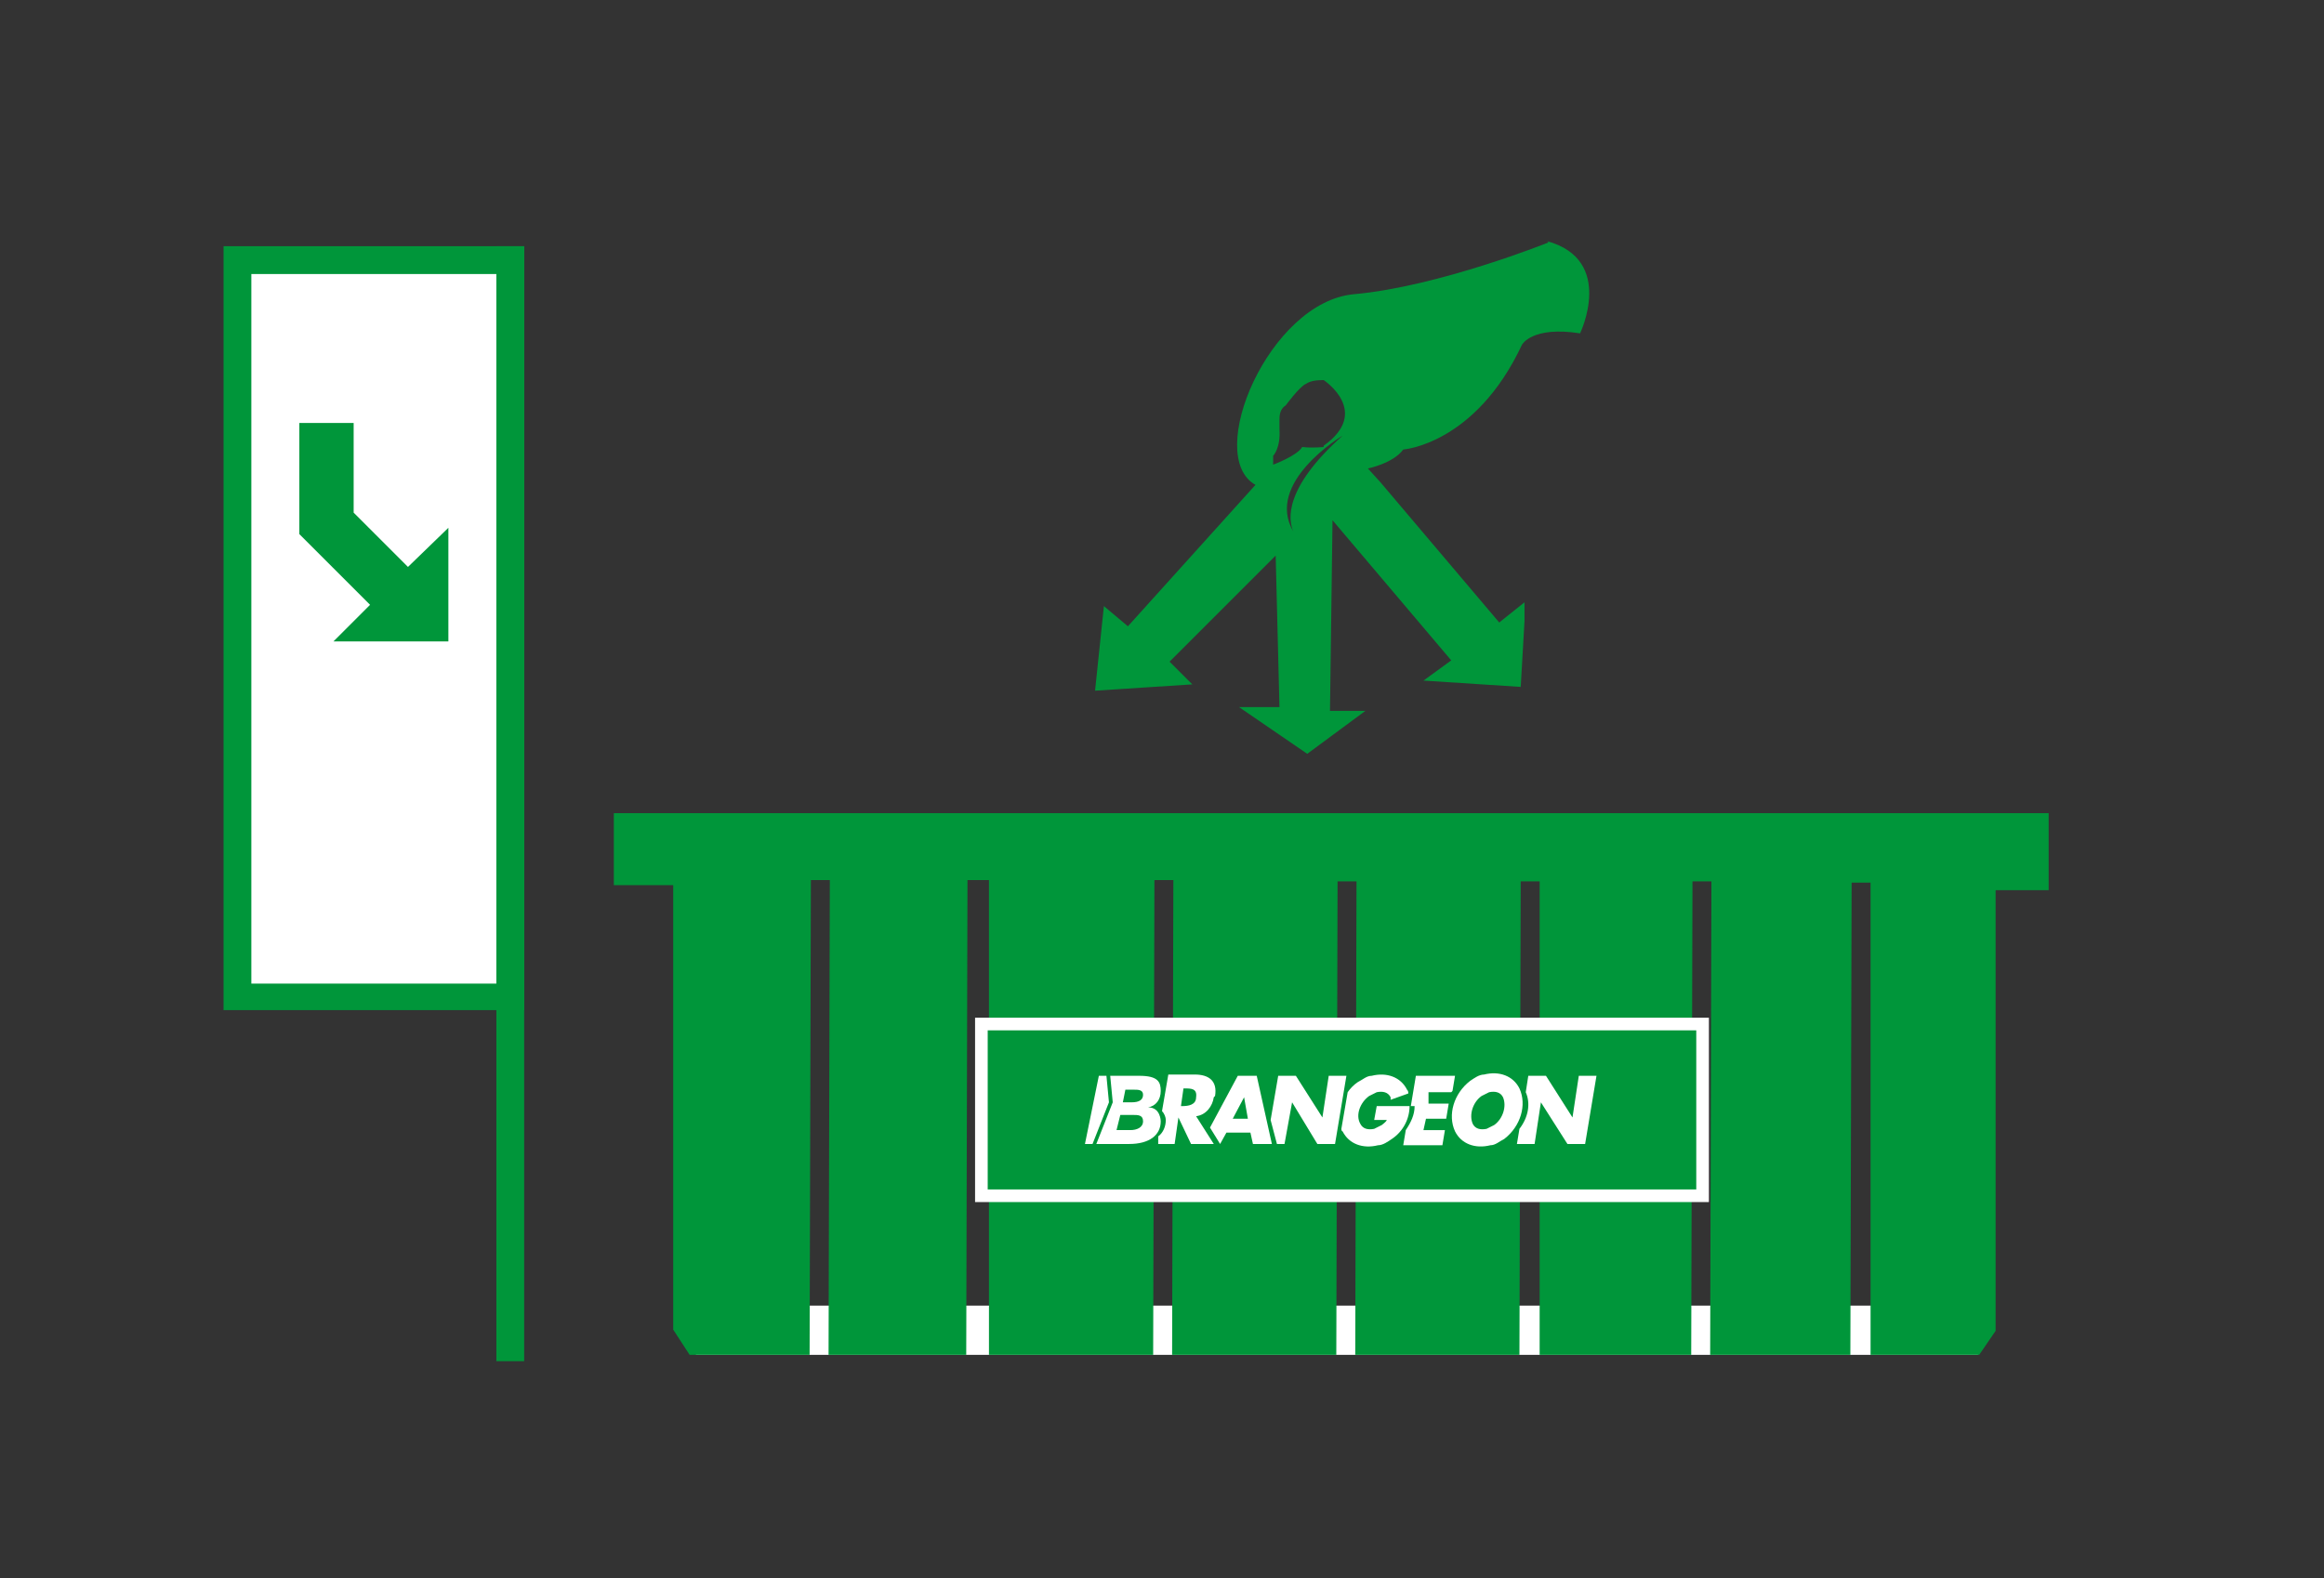
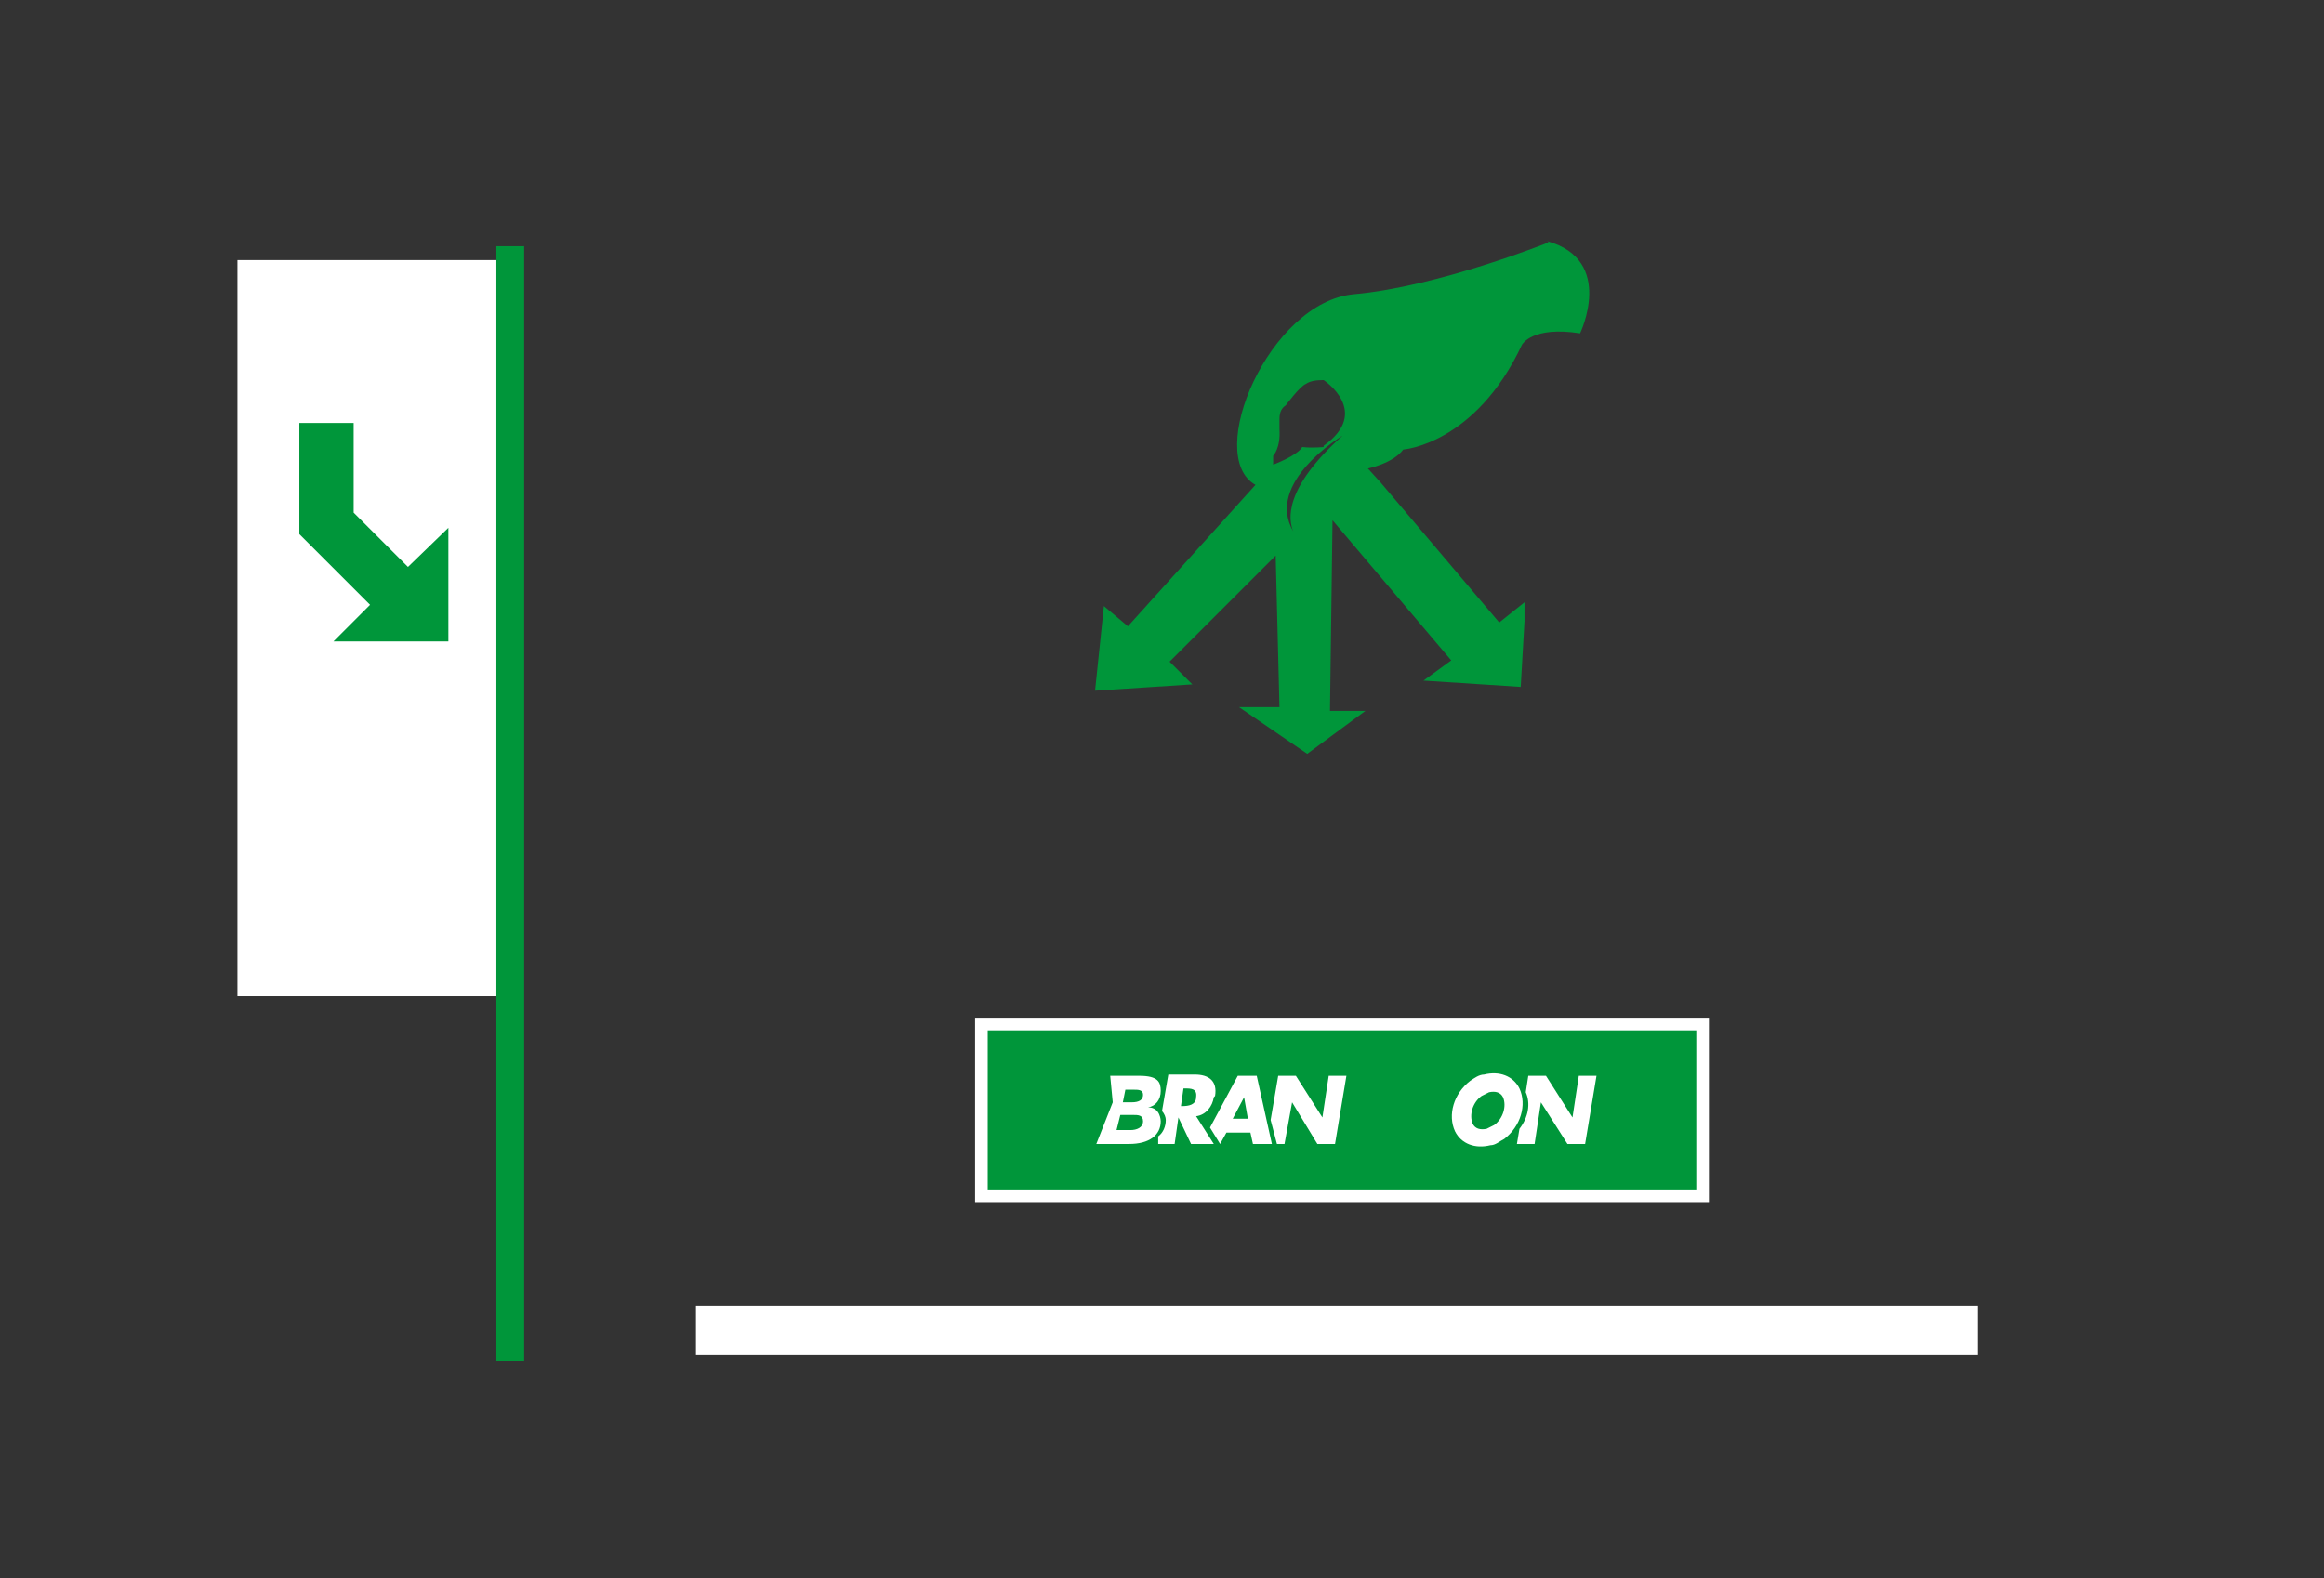
<svg xmlns="http://www.w3.org/2000/svg" id="Calque_1" data-name="Calque 1" version="1.1" viewBox="0 0 184 125">
  <rect x="0" y="0" width="184" height="125" fill="#333333" stroke="none" />
  <defs>
    <style>
      .cls-1 {
        stroke: #fff;
        stroke-miterlimit: 10;
        stroke-width: 1px;
      }

      .cls-1, .cls-2 {
        fill: #00963a;
      }

      .cls-2, .cls-3 {
        stroke-width: 0px;
      }

      .cls-3 {
        fill: #fff;
      }
    </style>
  </defs>
  <rect class="cls-3" x="55.1" y="103.4" width="101.5" height="3.9" />
  <g>
    <g>
      <rect class="cls-3" x="18.8" y="20.6" width="21.6" height="58.3" />
-       <path class="cls-2" d="M41.5,80h-23.8V19.5h23.8v60.5ZM19.9,77.9h19.4V21.7h-19.4v56.2Z" />
    </g>
    <rect class="cls-2" x="39.3" y="19.5" width="2.2" height="88.3" />
  </g>
  <path class="cls-2" d="M122.6,19.2s-8.7,3.5-15.4,4.1c-6.7.6-11.9,12.8-7.8,15.1l-10.1,11.2-1.9-1.6-.7,6.7,7.7-.5-1.8-1.8,8.4-8.4.3,12h-3.2l5.4,3.7,4.6-3.4h-2.8l.2-15.1,9.4,11.1-2.2,1.6,7.7.5.3-5.2v-1.5c0,0-2,1.6-2,1.6l-9.4-11.1-1-1.1s2-.4,2.8-1.5c0,0,5.7-.4,9.4-8.3,0,0,.8-1.5,4.6-.9,0,0,2.8-5.8-2.6-7.3ZM102.4,42.1c0,.1.1.2.2.3,0,0,0-.1-.2-.3-2.3-3.9,3.9-7.6,3.9-7.6-4.7,4.2-4.3,6.7-3.9,7.6ZM104.8,35.4s-.9.1-1.7,0h0c-.4.7-2.3,1.4-2.3,1.4v-.7s.6-.6.5-2.1c0,0,0,0,0-.1,0-.3,0-.5,0-.7h0c0-.6.2-.9.5-1.1,0,0,1.1-1.5,1.6-1.7h0c.3-.2.7-.3,1.4-.3,0,0,3.8,2.5,0,5.2Z" />
-   <polygon class="cls-2" points="48.6 64.4 48.6 70.1 53.3 70.1 53.3 105.3 54.6 107.3 64.1 107.3 64.2 69.7 65.7 69.7 65.6 107.3 76.5 107.3 76.6 69.7 78.3 69.7 78.3 107.3 91.3 107.3 91.4 69.7 92.9 69.7 92.8 107.3 105.8 107.3 105.9 69.8 107.4 69.8 107.3 107.3 120.3 107.3 120.4 69.8 121.9 69.8 121.9 107.3 133.9 107.3 134 69.8 135.5 69.8 135.4 107.3 146.5 107.3 146.6 69.9 148.1 69.9 148.1 107.3 156.7 107.3 158 105.4 158 70.5 162.2 70.5 162.2 64.4 48.6 64.4" />
  <rect class="cls-1" x="77.7" y="81.1" width="57.1" height="13.6" />
  <g>
-     <polygon class="cls-3" points="87.6 85.2 87 85.2 85.9 90.6 86.5 90.6 87.8 87.3 87.6 85.2" />
-     <path class="cls-3" d="M115,86.4l.2-1.2h-3.1l-.4,2.4h-2.7l-.2,1.1h1c-.1.2-.3.3-.4.4-.2.1-.4.2-.6.3-.5.1-.9,0-1.1-.4-.4-.7,0-1.7.7-2.2.2-.1.4-.2.6-.3.5-.1.9,0,1.1.4,0,0,0,.1,0,.2h0l1.4-.5c0-.1,0-.2-.1-.3-.5-1-1.6-1.4-2.8-1.1-.4,0-.7.3-1.1.5-.3.2-.6.5-.8.8l-.5,2.9c0,0,0,.2.1.2.5,1,1.6,1.4,2.8,1.1.4,0,.8-.3,1.1-.5.9-.6,1.4-1.6,1.4-2.6h.4c0,.7-.3,1.3-.7,1.9l-.2,1.2h3.1l.2-1.2h-1.7l.2-.9h1.6l.2-1.2h-1.6v-.9h1.8Z" />
    <polygon class="cls-3" points="105.2 85.2 104.7 88.5 104.7 88.5 102.6 85.2 101.2 85.2 100.6 88.7 101.1 90.6 101.7 90.6 102.3 87.3 102.3 87.3 104.3 90.6 105.7 90.6 106.6 85.2 105.2 85.2" />
    <path class="cls-3" d="M98,85.2l-2.2,4.1.8,1.3.5-.9h1.9l.2.9h1.5l-1.2-5.4h-1.5ZM97.6,88.6l.9-1.7h0l.3,1.7h-1.2Z" />
    <path class="cls-3" d="M96.2,86.8c.2-1.2-.5-1.7-1.6-1.7h-2.1l-.5,2.9c.2.2.3.5.3.7,0,.5-.2,1-.6,1.3v.6c0,0,1.3,0,1.3,0l.3-2.1h0l1,2.1h1.8l-1.4-2.2c.8-.1,1.3-.8,1.4-1.5ZM93.6,87.6h-.1l.2-1.4h.1c.5,0,1,0,.9.7,0,.6-.6.7-1.1.7Z" />
    <path class="cls-3" d="M90.9,87.7c.6-.1,1-.6,1-1.3s-.2-1.2-1.7-1.2h-2.3l.2,2.1-1.3,3.3h2.6c1.6,0,2.5-.7,2.5-1.8,0,0,0-1.1-1-1.1ZM89.1,86.3h.7c.3,0,.7,0,.7.4s-.3.6-.9.6h-.7l.2-1ZM89.5,89.5h-1.1l.3-1.2h1c.4,0,.8,0,.8.5s-.5.7-1,.7Z" />
    <path class="cls-3" d="M125,85.2l-.5,3.3h0l-2.1-3.3h-1.4l-.2,1.3c.4.9.2,2-.5,2.9l-.2,1.2h1.4l.5-3.3h0l2.1,3.3h1.4l.9-5.4h-1.4Z" />
-     <path class="cls-3" d="M120.3,86.2c-.5-1-1.6-1.4-2.8-1.1-.4,0-.8.3-1.1.5-1.3,1-1.8,2.7-1.2,4,.5,1,1.6,1.4,2.8,1.1.4,0,.7-.3,1.1-.5,1.3-1,1.8-2.7,1.2-4ZM118.3,89.1c-.2.1-.4.2-.6.3-.5.1-.9,0-1.1-.4-.3-.7,0-1.7.7-2.2.2-.1.4-.2.6-.3.5-.1.9,0,1.1.4.3.7,0,1.7-.7,2.2Z" />
+     <path class="cls-3" d="M120.3,86.2c-.5-1-1.6-1.4-2.8-1.1-.4,0-.8.3-1.1.5-1.3,1-1.8,2.7-1.2,4,.5,1,1.6,1.4,2.8,1.1.4,0,.7-.3,1.1-.5,1.3-1,1.8-2.7,1.2-4M118.3,89.1c-.2.1-.4.2-.6.3-.5.1-.9,0-1.1-.4-.3-.7,0-1.7.7-2.2.2-.1.4-.2.6-.3.5-.1.9,0,1.1.4.3.7,0,1.7-.7,2.2Z" />
  </g>
  <polygon class="cls-2" points="32.3 44.9 28 40.6 28 33.5 23.7 33.5 23.7 42.3 23.7 42.3 23.7 42.3 29.3 47.9 26.4 50.8 35.5 50.8 35.5 41.8 32.3 44.9" />
</svg>